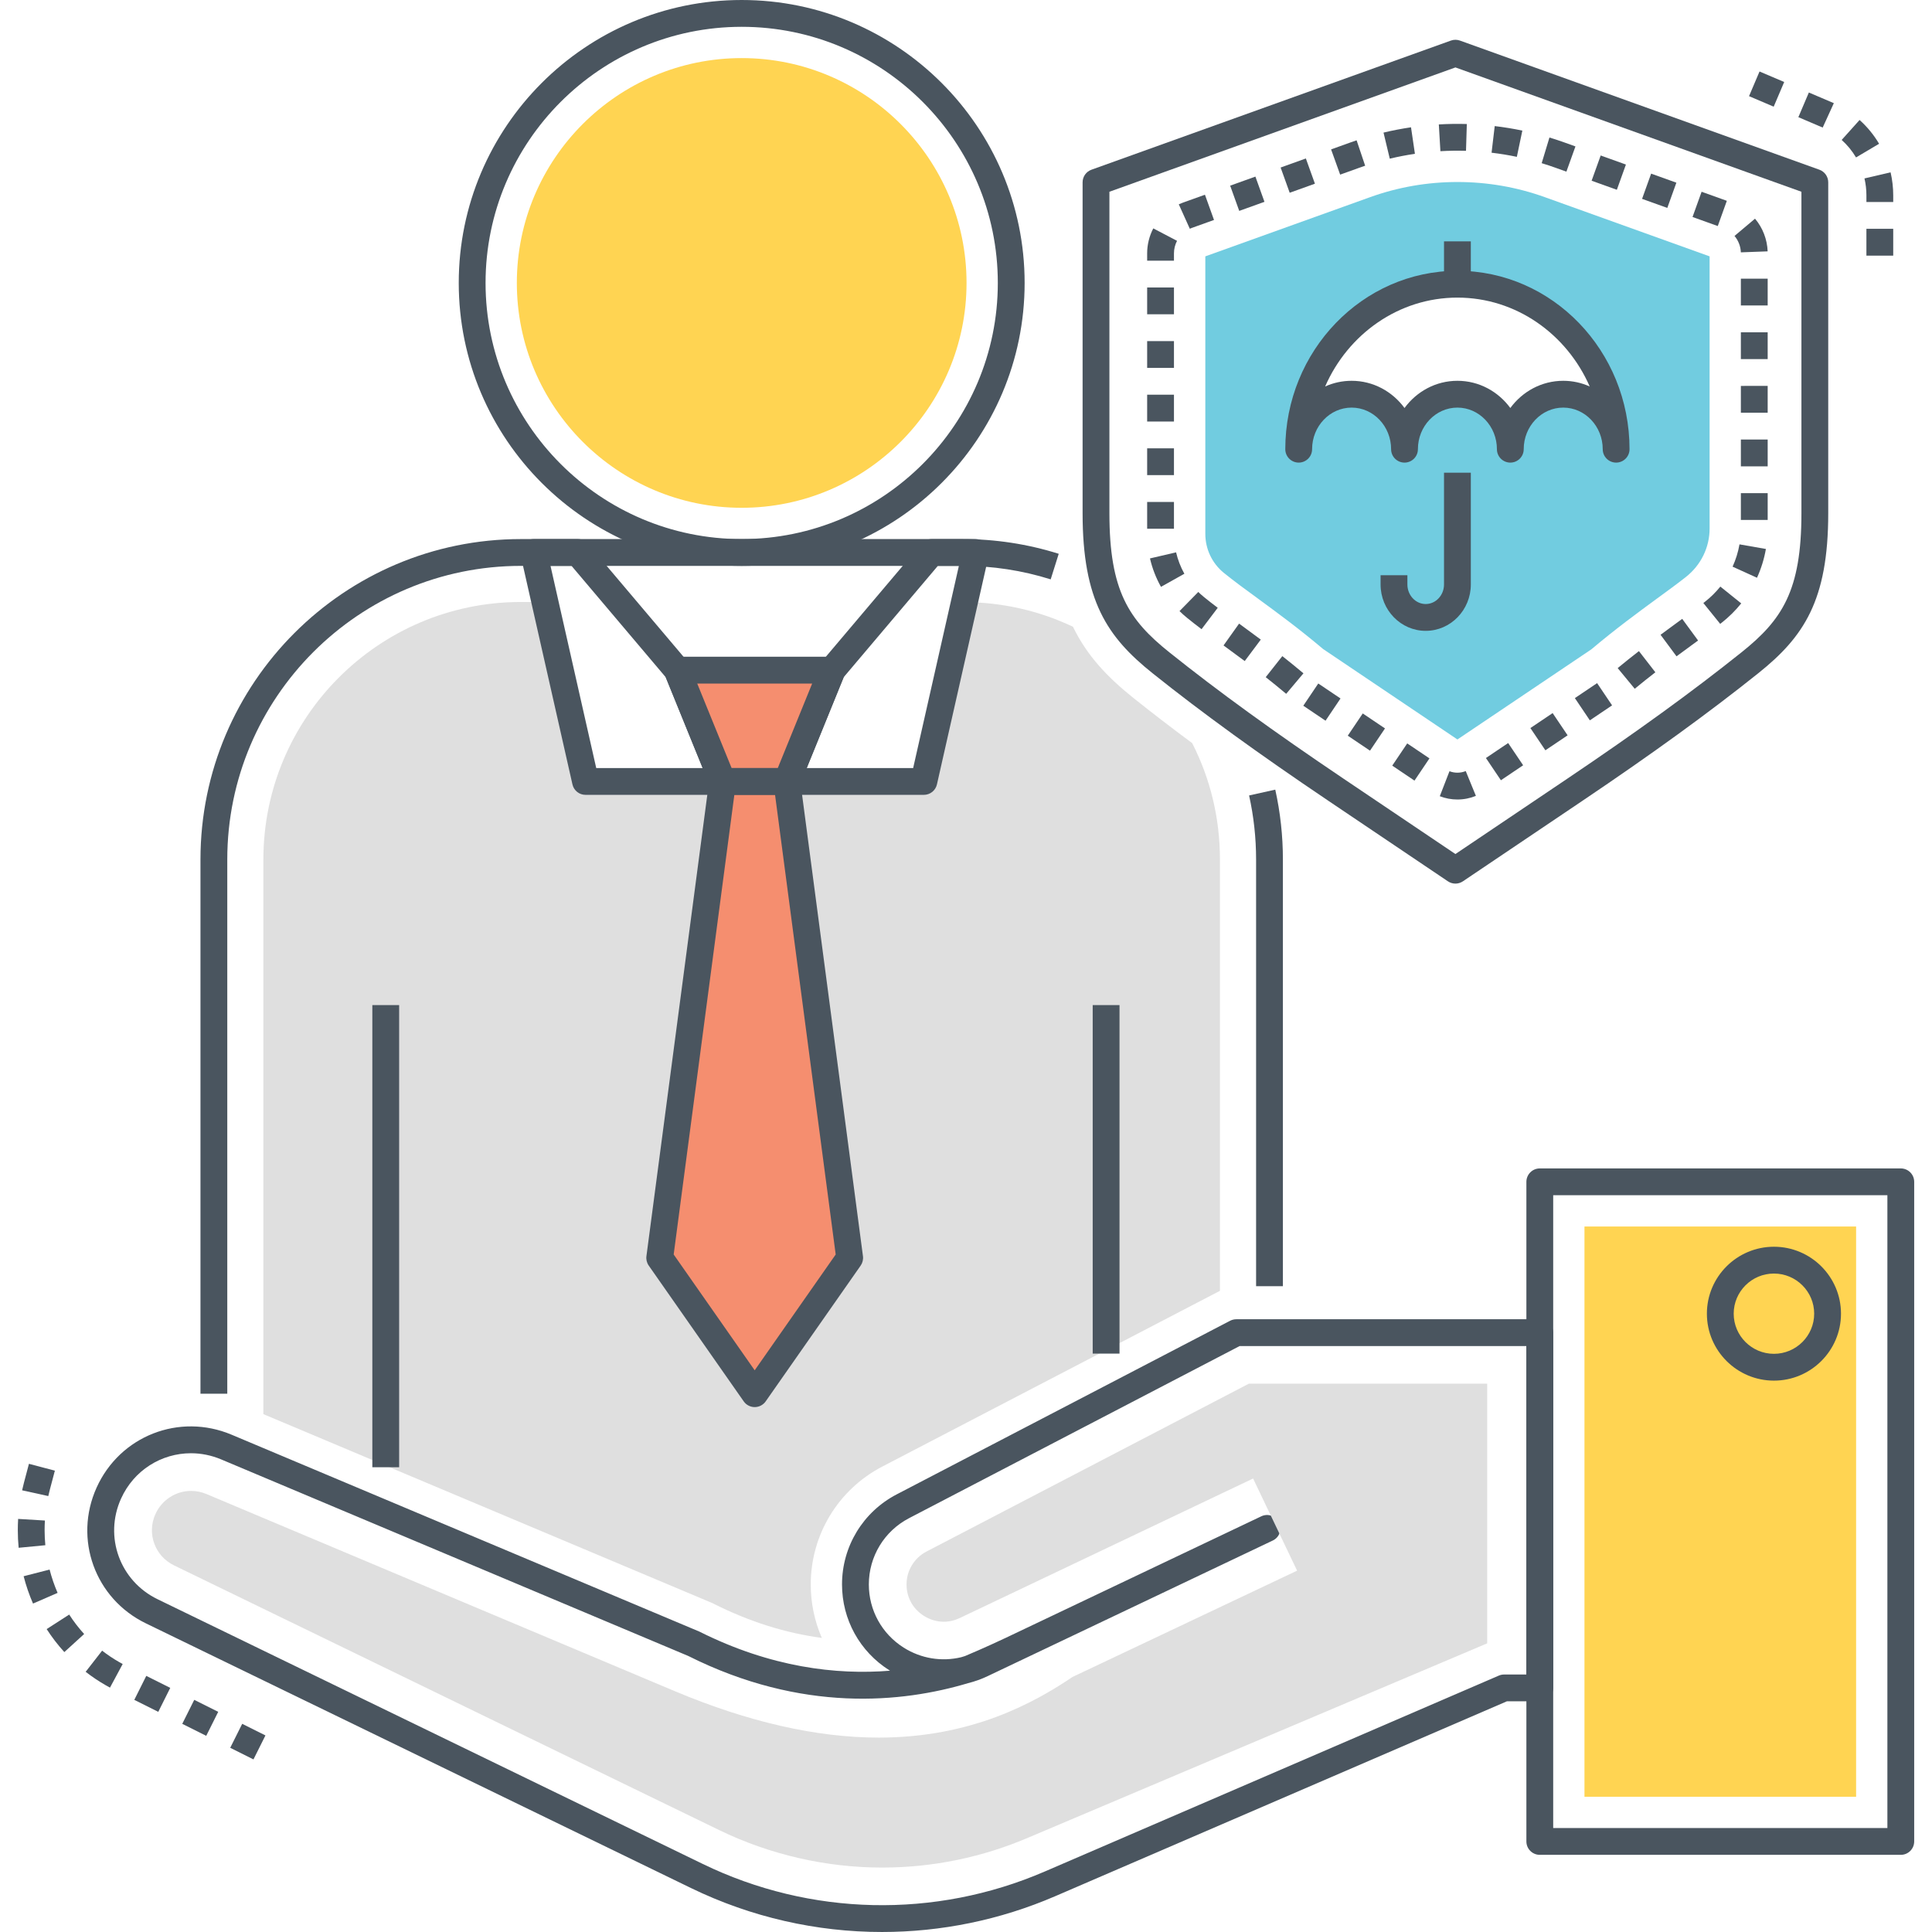
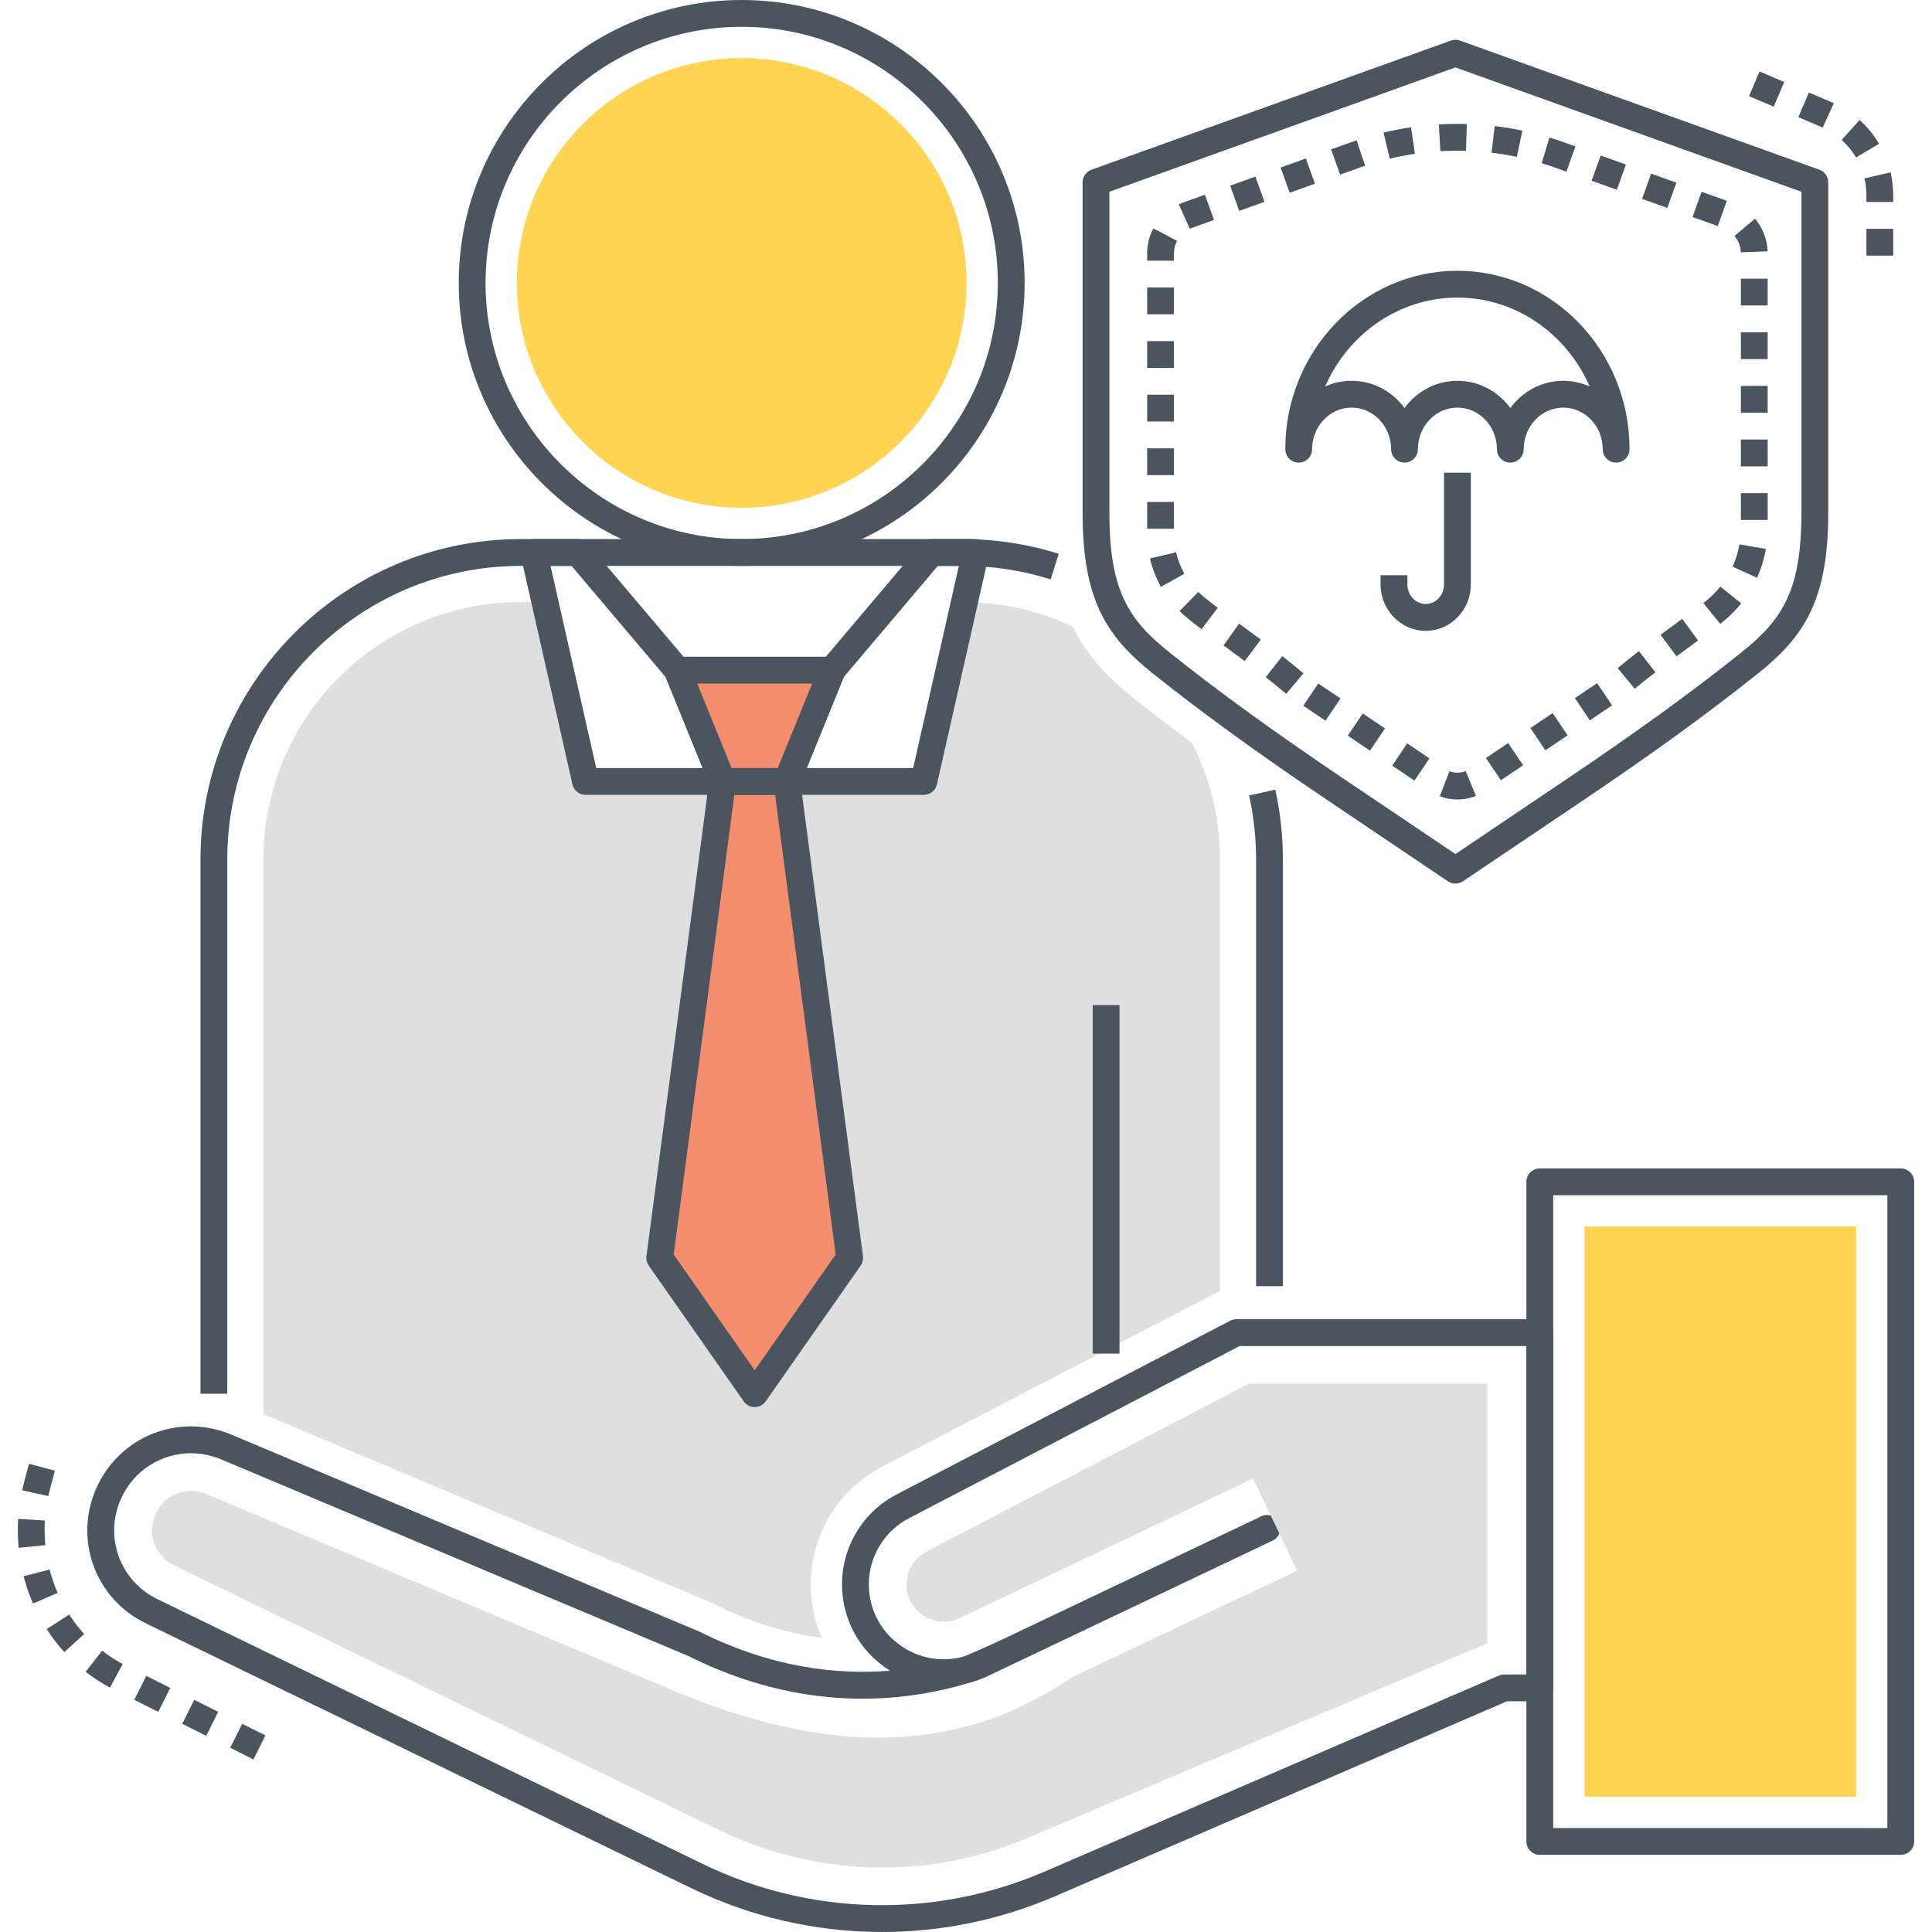
<svg xmlns="http://www.w3.org/2000/svg" id="Layer_1" enable-background="new 0 0 512 512" viewBox="0 0 512 512">
  <g>
    <g>
      <g>
        <g>
          <path d="m196.555 0c-41.345 0-74.982 33.637-74.982 74.982s33.637 74.982 74.982 74.982 74.982-33.637 74.982-74.982-33.637-74.982-74.982-74.982zm0 142.859c-37.427 0-67.877-30.45-67.877-67.877s30.45-67.877 67.877-67.877 67.877 30.45 67.877 67.877-30.449 67.877-67.877 67.877z" fill="#4a555f" />
        </g>
      </g>
    </g>
    <g>
      <g>
        <path d="m196.555 15.394c-32.857 0-59.588 26.731-59.588 59.588s26.731 59.588 59.588 59.588 59.588-26.731 59.588-59.588-26.73-59.588-59.588-59.588z" fill="#ffd452" />
      </g>
    </g>
    <g>
      <g>
        <path d="m315.936 196.927c-5.542-4.097-10.705-8.076-15.654-12.031-6.75-5.4-12.197-11.084-15.938-18.804-8.881-4.216-18.638-6.465-28.751-6.536l-10.752 47.531h-36.329l16.649 126.276-25.151 35.974-25.175-35.974 16.649-126.276h-36.306l-10.776-47.554h-6.371c-37.632 0-68.23 30.621-68.23 68.253v146.974l119.124 50.136.355.19c9.355 4.689 18.899 7.697 28.514 8.976-1.918-4.405-2.937-9.188-2.937-14.162 0-13.168 7.271-25.151 18.946-31.237l89.497-46.584v-114.294c.001-10.918-2.533-21.409-7.364-30.858z" fill="#dfdfdf" />
      </g>
    </g>
    <g>
      <g>
        <g>
          <path d="m194.785 205.752-12-29.495c-.142-.347-.337-.67-.579-.955l-26.38-31.185c-.674-.798-1.666-1.258-2.712-1.258h-11.668c-1.08 0-2.101.491-2.775 1.334-.674.844-.927 1.948-.689 3.002l13.723 60.68c.365 1.619 1.804 2.768 3.464 2.768h36.325c1.183 0 2.287-.589 2.948-1.569.66-.981.788-2.227.343-3.322zm-36.778-2.213-12.117-53.575h5.575l24.951 29.496 9.797 24.079z" fill="#4a555f" />
        </g>
      </g>
    </g>
    <g>
      <g>
        <g>
          <path d="m261.333 144.194c-.674-.843-1.695-1.334-2.775-1.334h-11.668c-1.045 0-2.038.46-2.712 1.258l-26.379 31.185c-.243.286-.437.608-.579.955l-12 29.495c-.445 1.095-.317 2.34.343 3.322.66.981 1.765 1.569 2.948 1.569h36.324c1.661 0 3.099-1.149 3.465-2.768l13.723-60.68c.238-1.054-.016-2.158-.69-3.002zm-19.337 59.345h-28.205l9.797-24.079 24.95-29.496h5.575z" fill="#4a555f" />
        </g>
      </g>
    </g>
    <g>
      <g>
        <path d="m179.493 177.597 12 29.494h17.017l12-29.494z" fill="#f58e6f" />
      </g>
    </g>
    <g>
      <g>
        <path d="m208.51 207.091h-17.017l-16.663 126.266 25.17 35.987 25.169-35.987z" fill="#f58e6f" />
      </g>
    </g>
    <g>
      <g>
-         <path d="m98.673 266.359h7.105v122.475h-7.105z" fill="#4a555f" />
-       </g>
+         </g>
    </g>
    <g>
      <g>
        <path d="m289.577 266.359h7.105v92.36h-7.105z" fill="#4a555f" />
      </g>
    </g>
    <g>
      <g>
        <g>
          <path d="m223.458 175.614c-.66-.981-1.765-1.569-2.948-1.569h-41.017c-1.183 0-2.287.589-2.948 1.569-.66.982-.789 2.227-.343 3.322l12 29.495c.545 1.338 1.846 2.213 3.291 2.213h17.017c1.445 0 2.746-.875 3.291-2.213l12-29.495c.446-1.095.318-2.341-.343-3.322zm-17.337 27.925h-12.237l-9.11-22.39h30.457z" fill="#4a555f" />
        </g>
      </g>
    </g>
    <g>
      <g>
        <g>
          <path d="m228.692 332.892-16.659-126.265c-.234-1.767-1.74-3.088-3.522-3.088h-17.017c-1.782 0-3.289 1.321-3.522 3.088l-16.663 126.265c-.116.881.102 1.773.612 2.501l25.17 35.986c.664.949 1.751 1.516 2.911 1.516s2.247-.567 2.911-1.516l25.17-35.986c.507-.728.725-1.62.609-2.501zm-28.692 30.253-21.467-30.693 16.075-121.809h10.789l16.07 121.809z" fill="#4a555f" />
        </g>
      </g>
    </g>
    <g>
      <g>
        <path d="m337.958 209.263-6.936 1.543c1.23 5.536 1.855 11.245 1.855 16.971v113.082h7.105v-113.082c0-6.244-.681-12.473-2.024-18.514z" fill="#4a555f" />
      </g>
    </g>
    <g>
      <g>
        <path d="m255.066 142.859h-117.023c-46.823 0-84.916 38.094-84.916 84.918v141.566h7.105v-141.566c0-42.906 34.906-77.813 77.812-77.813h117.022c7.977 0 15.842 1.202 23.377 3.572l2.132-6.776c-8.226-2.588-16.809-3.901-25.509-3.901z" fill="#4a555f" />
      </g>
    </g>
    <g>
      <g>
        <g>
          <path d="m408.06 349.614h-80.422c-.571 0-1.134.138-1.641.401l-88.354 46.004c-8.943 4.658-14.499 13.806-14.499 23.875 0 9.282 4.691 17.789 12.549 22.752.058.037.116.073.173.109-14.245 1.152-31.575-.871-50.518-10.363l-123.981-52.184c-13.87-5.837-29.58.32-35.766 14.019-6.154 13.633-.424 29.435 13.046 35.974l144.474 70.149c15.976 7.758 33.285 11.65 50.618 11.65 15.608 0 31.235-3.157 45.919-9.492l119.69-51.643h8.713c1.962 0 3.552-1.59 3.552-3.552v-94.147c0-1.962-1.59-3.552-3.553-3.552zm-3.552 94.147h-5.895c-.485 0-.963.099-1.407.29l-120.363 51.933c-29.088 12.55-62.118 11.814-90.617-2.024l-144.474-70.15c-9.985-4.848-14.235-16.558-9.674-26.659 3.415-7.564 10.747-12.026 18.518-12.026 2.667 0 5.386.525 8.015 1.632l123.769 52.085c30.157 15.123 56.744 12.426 74.179 7.21 1.755-.436 3.485-1.051 5.162-1.849l7.862-3.74c.175-.082.349-.164.526-.249l67.191-31.959c1.773-.843 2.526-2.961 1.682-4.733-.842-1.773-2.965-2.527-4.733-1.682l-67.704 32.2c-5.421 2.563-9.967 4.479-10.808 4.831-.332.104-.668.208-1.008.31-5.164 1.242-10.632.37-15.242-2.541-5.784-3.654-9.238-9.915-9.238-16.746 0-7.41 4.09-14.144 10.676-17.572l87.583-45.603h76z" fill="#4a555f" />
        </g>
      </g>
    </g>
    <g>
      <g>
        <path d="m330.96 366.69-85.409 44.473c-3.274 1.704-5.307 5.05-5.307 8.732 0 3.451 1.678 6.486 4.602 8.328 1.611 1.016 3.423 1.553 5.242 1.553 1.461 0 2.9-.333 4.28-.989l77.716-36.963 11.662 24.419-59.497 28.156c-10.315 6.936-26.829 16.084-51.392 16.084-16.454 0-34.672-4.156-54.149-12.355l-123.981-52.185c-1.318-.555-2.698-.836-4.098-.836-4.049 0-7.755 2.409-9.439 6.139-2.324 5.153-.157 11.127 4.937 13.6l144.474 70.15c13.377 6.495 28.294 9.928 43.139 9.928 13.525 0 26.693-2.722 39.138-8.092l121.24-51.326.001-68.814z" fill="#dfdfdf" />
      </g>
    </g>
    <g>
      <g>
        <g>
          <path d="m503.729 309.645h-95.669c-1.962 0-3.552 1.59-3.552 3.552v174.804c0 1.962 1.59 3.552 3.552 3.552h95.669c1.962 0 3.552-1.59 3.552-3.552v-174.803c0-1.963-1.59-3.553-3.552-3.553zm-3.552 174.804h-88.564v-167.699h88.564z" fill="#4a555f" />
        </g>
      </g>
    </g>
    <g>
      <g>
        <path d="m419.902 325.039h71.986v151.121h-71.986z" fill="#ffd452" />
      </g>
    </g>
    <g>
      <g>
        <g>
-           <path d="m470.112 330.399c-9.798 0-17.769 7.958-17.769 17.741s7.971 17.741 17.769 17.741 17.77-7.958 17.77-17.741-7.972-17.741-17.77-17.741zm0 28.377c-5.88 0-10.664-4.771-10.664-10.636s4.784-10.636 10.664-10.636c5.881 0 10.665 4.771 10.665 10.636s-4.784 10.636-10.665 10.636z" fill="#4a555f" />
-         </g>
+           </g>
      </g>
    </g>
    <g>
      <g>
        <g>
          <path d="m13.228 394.7 1.312-4.957-6.869-1.818-1.312 4.957c-.182.687-.348 1.376-.5 2.066l6.938 1.526c.132-.592.275-1.184.431-1.774zm-.086 21.249-6.88 1.769c.636 2.476 1.472 4.913 2.486 7.245l6.515-2.833c-.864-1.988-1.578-4.067-2.121-6.181zm-1.319-10.452c0-.845.025-1.693.076-2.541l-7.091-.428c-.06.991-.09 1.98-.09 2.968 0 1.559.075 3.134.223 4.682l7.072-.678c-.125-1.321-.19-2.669-.19-4.003zm.542 26.229c1.391 2.159 2.967 4.208 4.686 6.093l5.25-4.787c-1.452-1.594-2.787-3.327-3.964-5.154zm51.82 25.103-3.175 6.355 6.16 3.078 3.175-6.355zm-37.122-19.389-4.364 5.606c1.678 1.307 3.467 2.506 5.314 3.562.375.215.754.424 1.134.63l3.365-6.258c-.325-.173-.646-.353-.969-.538-1.559-.891-3.065-1.901-4.48-3.002zm21.236 19.393 6.355 3.177 3.175-6.355-6.355-3.177zm-12.711-6.352 6.355 3.177 3.175-6.355-6.355-3.177z" fill="#4a555f" />
        </g>
      </g>
    </g>
    <g>
      <g>
        <g>
          <path d="m482.151 44.975-95.249-34.222c-.777-.28-1.626-.28-2.403 0l-95.249 34.222c-1.411.506-2.351 1.844-2.351 3.343v87.697c0 23.185 6.523 32.795 18.56 42.415 13.132 10.495 27.968 21.258 46.693 33.869l31.563 21.26c.6.404 1.292.606 1.984.606s1.384-.202 1.984-.606l31.563-21.259c18.725-12.613 33.563-23.375 46.695-33.87 12.037-9.62 18.559-19.228 18.559-42.415v-87.697c.002-1.498-.938-2.836-2.349-3.343zm-4.754 91.04c0 20.549-5.124 28.261-15.89 36.864-12.977 10.373-27.666 21.026-46.227 33.528l-29.579 19.922-29.579-19.923c-18.561-12.502-33.249-23.154-46.226-33.527-10.767-8.605-15.891-16.315-15.891-36.864v-85.198l91.696-32.947 91.696 32.947z" fill="#4a555f" />
        </g>
      </g>
    </g>
    <g>
      <g>
        <g>
          <path d="m311.112 76.185h-7.105v7.105h7.105zm0-9.044c0-1.152.282-2.299.816-3.319l-6.295-3.296c-1.064 2.033-1.626 4.32-1.626 6.615v1.939h7.105zm4.74-6.74 5.873-2.11-2.403-6.686-5.867 2.108c-.362.13-.718.274-1.066.431l2.923 6.476c.175-.079.353-.152.54-.219zm-4.74 29.993h-7.105v7.105h7.105zm0 28.419h-7.105v7.105h7.105zm.563 27.564-6.92 1.61c.614 2.64 1.595 5.174 2.915 7.533l6.201-3.469c-.994-1.777-1.733-3.686-2.196-5.674zm-.563-41.773h-7.105v7.105h7.105zm0 28.419h-7.105v7.105h7.105zm37.358-84.341-2.403-6.686-6.686 2.402 2.403 6.686zm112.88 60.693 7.105-.001-.001-7.105-7.105.001zm-.001-28.42h7.105v-7.105h-7.105zm7.105 7.105h-7.105v7.105h7.105zm-108.265-43.588c.529-.19 1.059-.375 1.591-.553l-2.264-6.735c-.576.194-1.151.393-1.728.6l-5.035 1.809 2.403 6.686zm-42.631 112.404-4.975 5.072c.623.612 1.277 1.197 1.959 1.752 1.244 1.015 2.537 2.021 3.882 3.039l4.288-5.664c-1.273-.964-2.499-1.917-3.681-2.882-.514-.419-1.005-.858-1.473-1.317zm150.886-90.264c-.117-3.163-1.304-6.24-3.344-8.662l-5.435 4.577c1.025 1.215 1.62 2.76 1.679 4.349zm-53.335-21.122 2.401-6.686-2.834-1.019c-1.344-.482-2.697-.93-4.057-1.341l-2.058 6.799c1.244.377 2.482.785 3.712 1.228zm-11.673-10.881c-2.41-.504-4.873-.907-7.32-1.196l-.835 7.056c2.241.265 4.495.632 6.7 1.094zm54.193 18.609-6.686-2.402-2.403 6.686 6.686 2.402zm-13.373-4.805-6.686-2.402-2.403 6.686 6.686 2.402zm-15.554 128.639 4.521 5.479c1.89-1.559 3.711-3.007 5.466-4.367l-4.355-5.615c-1.808 1.404-3.685 2.896-5.632 4.503zm-4.504-135.846-2.403 6.686 6.686 2.402 2.403-6.686zm-6.841 143.799 3.969 5.893 5.893-3.969-3.969-5.893zm26.741-19.748c-1.301.952-2.646 1.936-4.035 2.965l4.23 5.708c1.377-1.02 2.709-1.995 4-2.938l1.713-1.255-4.202-5.729zm-38.526 27.686 3.969 5.893 5.892-3.969-3.969-5.893zm46.276-33.483-.443.346 4.465 5.529.36-.281c1.929-1.513 3.683-3.245 5.215-5.152l-5.539-4.45c-1.191 1.484-2.558 2.832-4.058 4.008zm-58.062 41.422 3.969 5.893 5.893-3.969-3.969-5.893zm67.564-77.299h7.105v-7.105h-7.105zm0 14.21h7.105v-7.105h-7.105zm-2.195 12.38 6.469 2.939c1.105-2.433 1.899-4.999 2.358-7.627l-6.998-1.224c-.357 2.037-.972 4.026-1.829 5.912zm-134.905 20.876c1.789 1.308 3.66 2.676 5.618 4.141l4.255-5.689c-1.979-1.48-3.87-2.864-5.75-4.238zm21.139 15.977 5.893 3.97 3.969-5.893-5.893-3.97zm-5.558-13.145-4.399 5.578c1.743 1.374 3.548 2.839 5.42 4.414l4.575-5.437c-1.933-1.625-3.798-3.137-5.596-4.555zm-13.823-124.678 2.403 6.686 6.686-2.402-2.403-6.686zm31.166 145.762 5.892 3.97 3.971-5.893-5.892-3.97zm31.333-154.995.217-7.102c-2.47-.076-4.952-.036-7.42.108l.419 7.093c2.261-.133 4.526-.166 6.784-.099zm-4.378 164.412-2.569 6.624c1.493.579 3.066.873 4.672.873 1.688 0 3.335-.324 4.895-.962l-2.692-6.575c-1.367.559-2.93.574-4.306.04zm-15.169-1.479 5.893 3.97 3.969-5.893-5.893-3.97zm4.972-169.167c-2.436.359-4.887.831-7.283 1.405l1.654 6.911c2.193-.526 4.435-.959 6.665-1.287z" fill="#4a555f" />
        </g>
      </g>
    </g>
    <g>
      <g>
        <g>
-           <path d="m409.487 52.283c-7.484-2.7-15.299-4.05-23.256-4.05-7.934 0-15.749 1.35-23.233 4.05l-43.576 15.654v73.511c0 4.05 1.776 7.792 4.855 10.325 2.652 2.156 5.636 4.334 9.07 6.844 5.068 3.718 10.823 7.91 17.288 13.381l35.595 23.967 35.477-23.872c6.608-5.566 12.386-9.781 17.454-13.5 2.723-1.989 5.305-3.86 7.578-5.659 4.026-3.15 6.323-7.863 6.323-12.884v-72.113zm4.784 52.172c-7.744 0-14.02 6.537-14.02 14.589 0-8.052-6.276-14.589-14.02-14.589s-14.02 6.537-14.02 14.589c0-8.052-6.276-14.589-14.02-14.589s-14.02 6.537-14.02 14.589c0-24.157 18.828-43.718 42.06-43.718 23.233 0 42.06 19.561 42.06 43.718 0-8.052-6.276-14.589-14.02-14.589z" fill="#71cce0" />
-         </g>
+           </g>
      </g>
    </g>
    <g>
      <g>
        <g>
          <path d="m386.23 71.763c-25.152 0-45.615 21.209-45.615 47.279 0 1.962 1.59 3.552 3.552 3.552s3.552-1.59 3.552-3.552c0-6.078 4.696-11.023 10.469-11.023s10.469 4.945 10.469 11.023c0 1.962 1.59 3.552 3.552 3.552s3.552-1.59 3.552-3.552c0-6.078 4.696-11.023 10.468-11.023 5.773 0 10.469 4.945 10.469 11.023 0 1.962 1.59 3.552 3.552 3.552s3.552-1.59 3.552-3.552c0-6.078 4.696-11.023 10.469-11.023 5.771 0 10.468 4.945 10.468 11.023 0 1.962 1.59 3.552 3.552 3.552s3.552-1.59 3.552-3.552c.002-26.07-20.46-47.279-45.613-47.279zm28.043 29.151c-5.719 0-10.81 2.833-14.021 7.211-3.211-4.378-8.302-7.211-14.021-7.211s-10.809 2.833-14.02 7.211c-3.211-4.378-8.302-7.211-14.021-7.211-2.493 0-4.867.538-7.017 1.508 6.07-13.882 19.501-23.554 35.058-23.554s28.987 9.672 35.058 23.554c-2.15-.97-4.523-1.508-7.016-1.508z" fill="#4a555f" />
        </g>
      </g>
    </g>
    <g>
      <g>
-         <path d="m382.678 63.963h7.105v11.352h-7.105z" fill="#4a555f" />
-       </g>
+         </g>
    </g>
    <g>
      <g>
        <path d="m382.678 125.275v29.613c0 2.86-2.177 5.186-4.853 5.186s-4.853-2.327-4.853-5.186v-2.448h-7.105v2.448c0 6.778 5.364 12.291 11.958 12.291s11.958-5.514 11.958-12.291v-29.613z" fill="#4a555f" />
      </g>
    </g>
    <g>
      <g>
        <g>
          <path d="m476.584 31.051 6.449 2.752 2.953-6.462-6.618-2.826zm-13.073-5.567 6.537 2.783 2.782-6.536-6.537-2.783zm31.107 42.259h7.105v-7.105h-7.105zm-1.809-35.946-4.746 5.287c1.496 1.344 2.776 2.904 3.804 4.638l6.113-3.622c-1.396-2.356-3.137-4.477-5.171-6.303zm8.214 13.872-6.92 1.614c.341 1.463.515 2.97.515 4.48v1.771h7.105v-1.771c0-2.053-.236-4.103-.7-6.094z" fill="#4a555f" />
        </g>
      </g>
    </g>
  </g>
</svg>